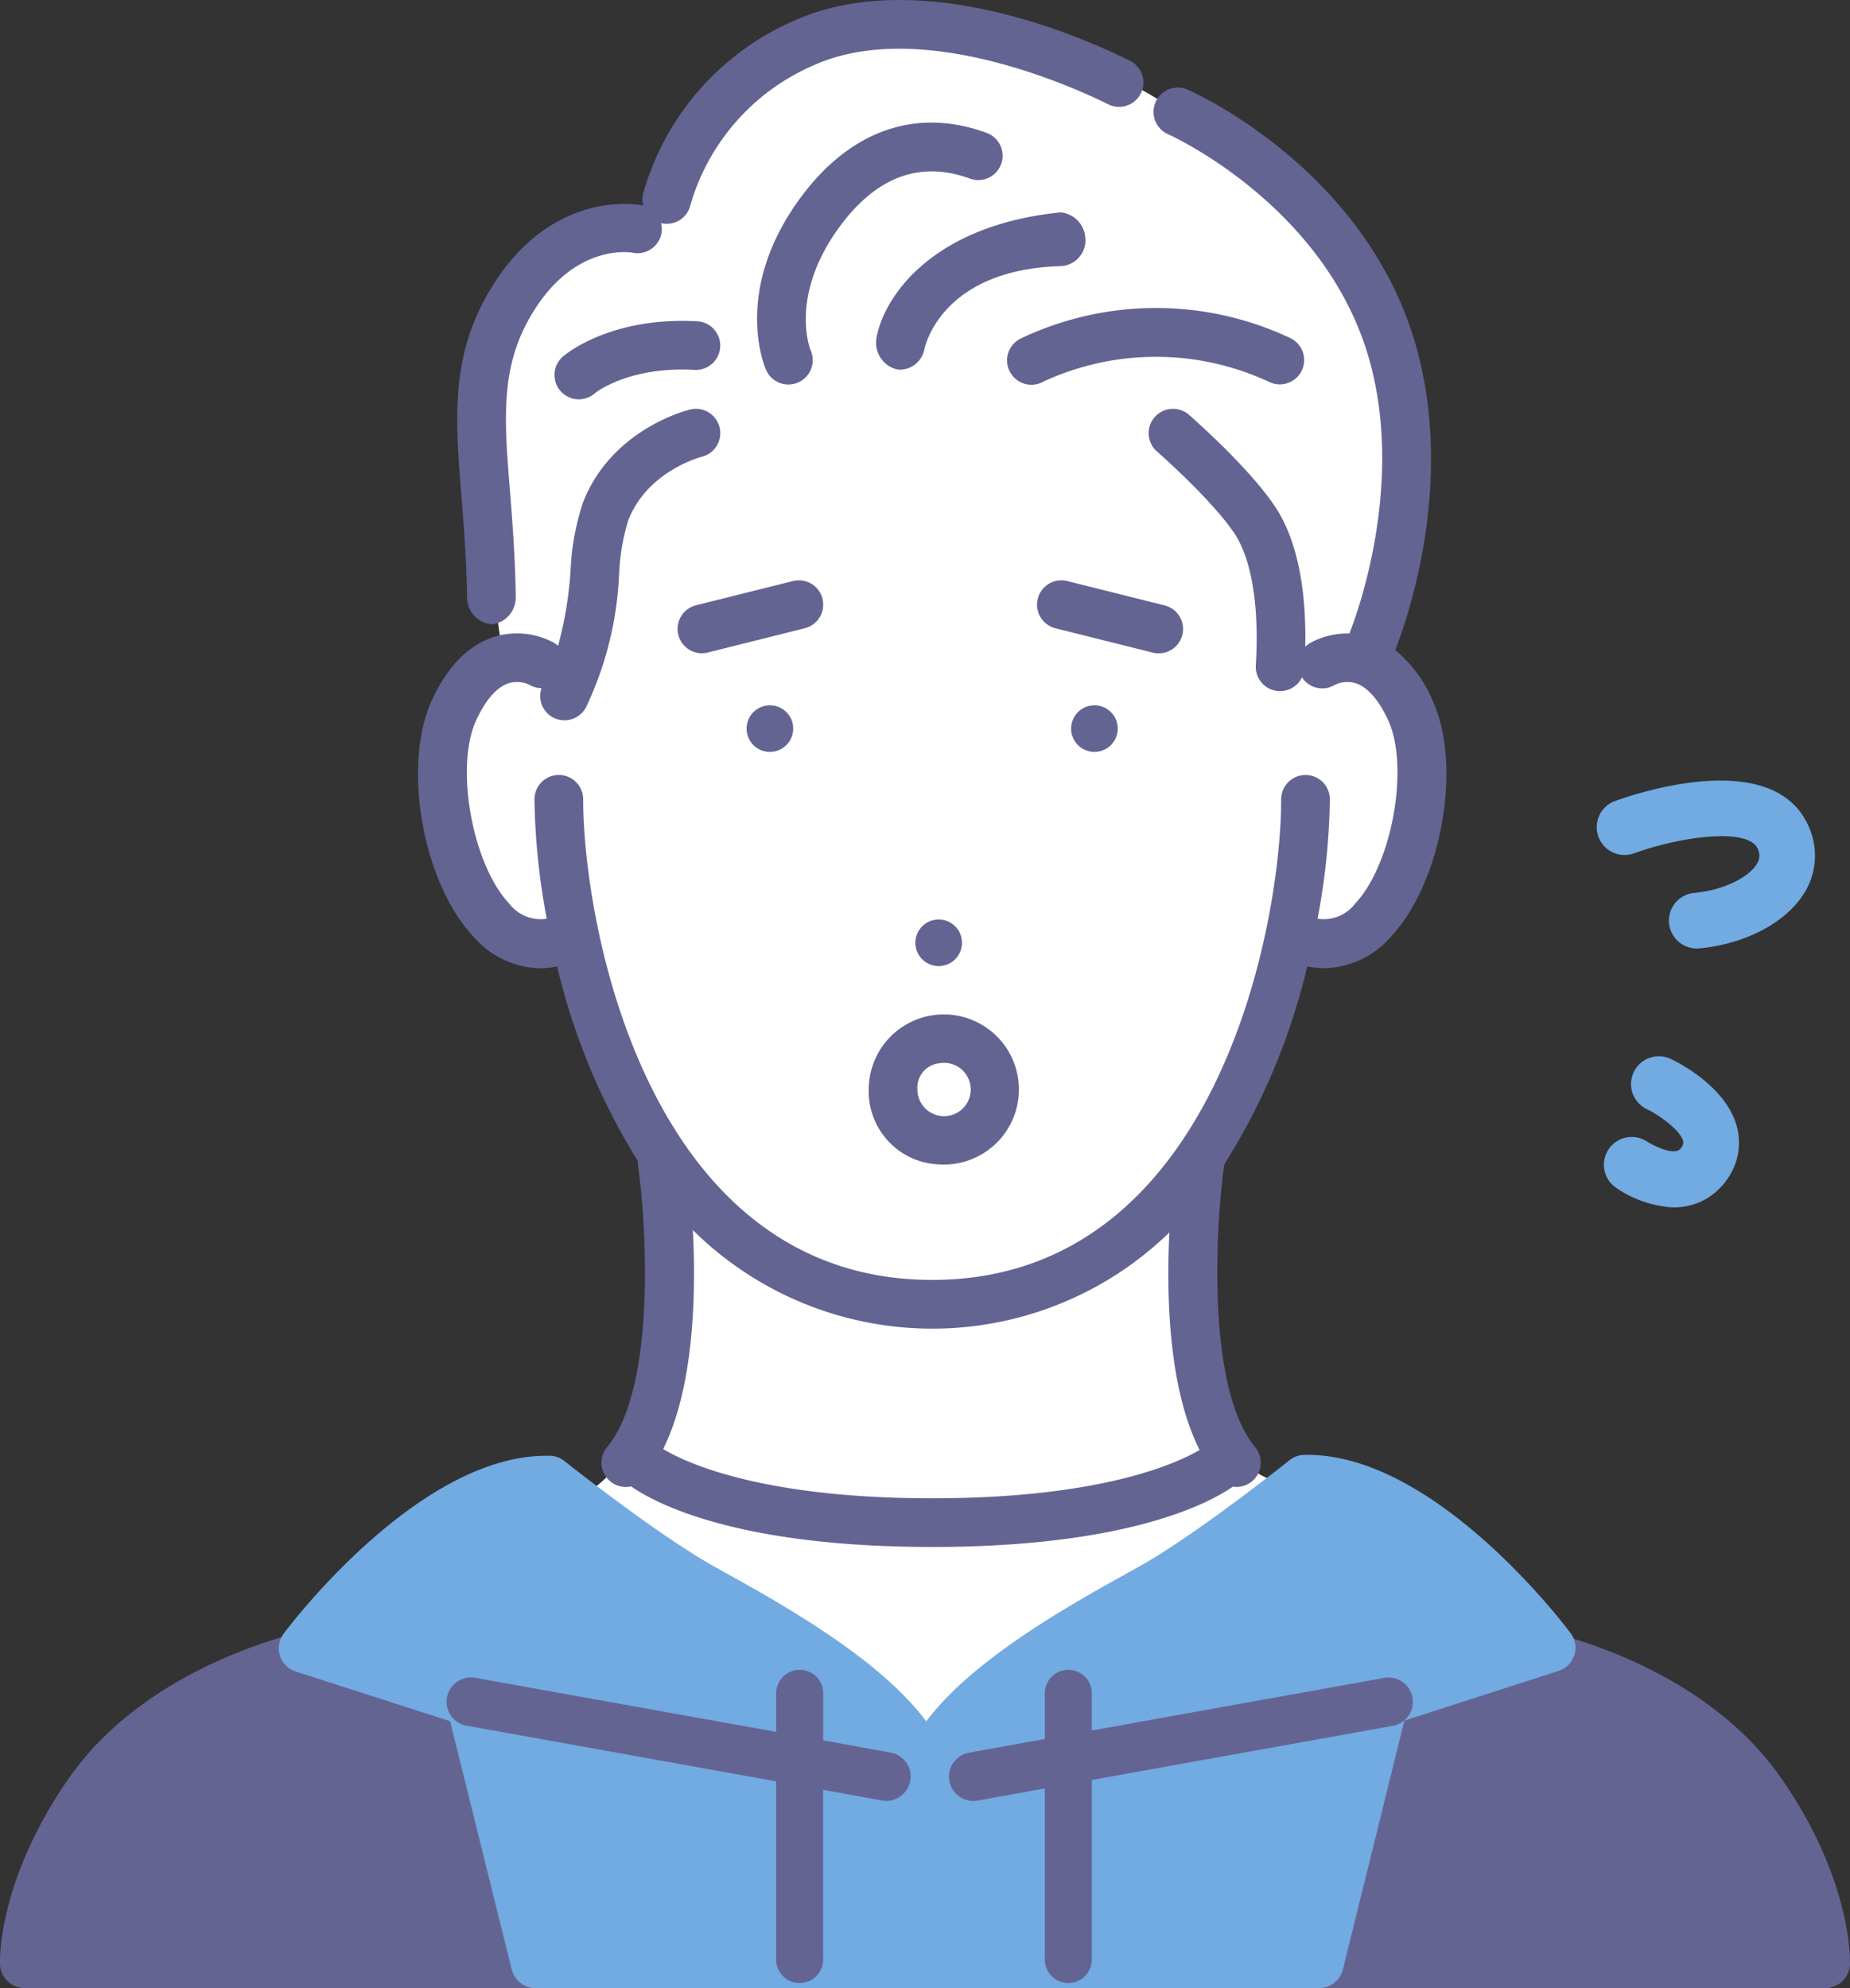
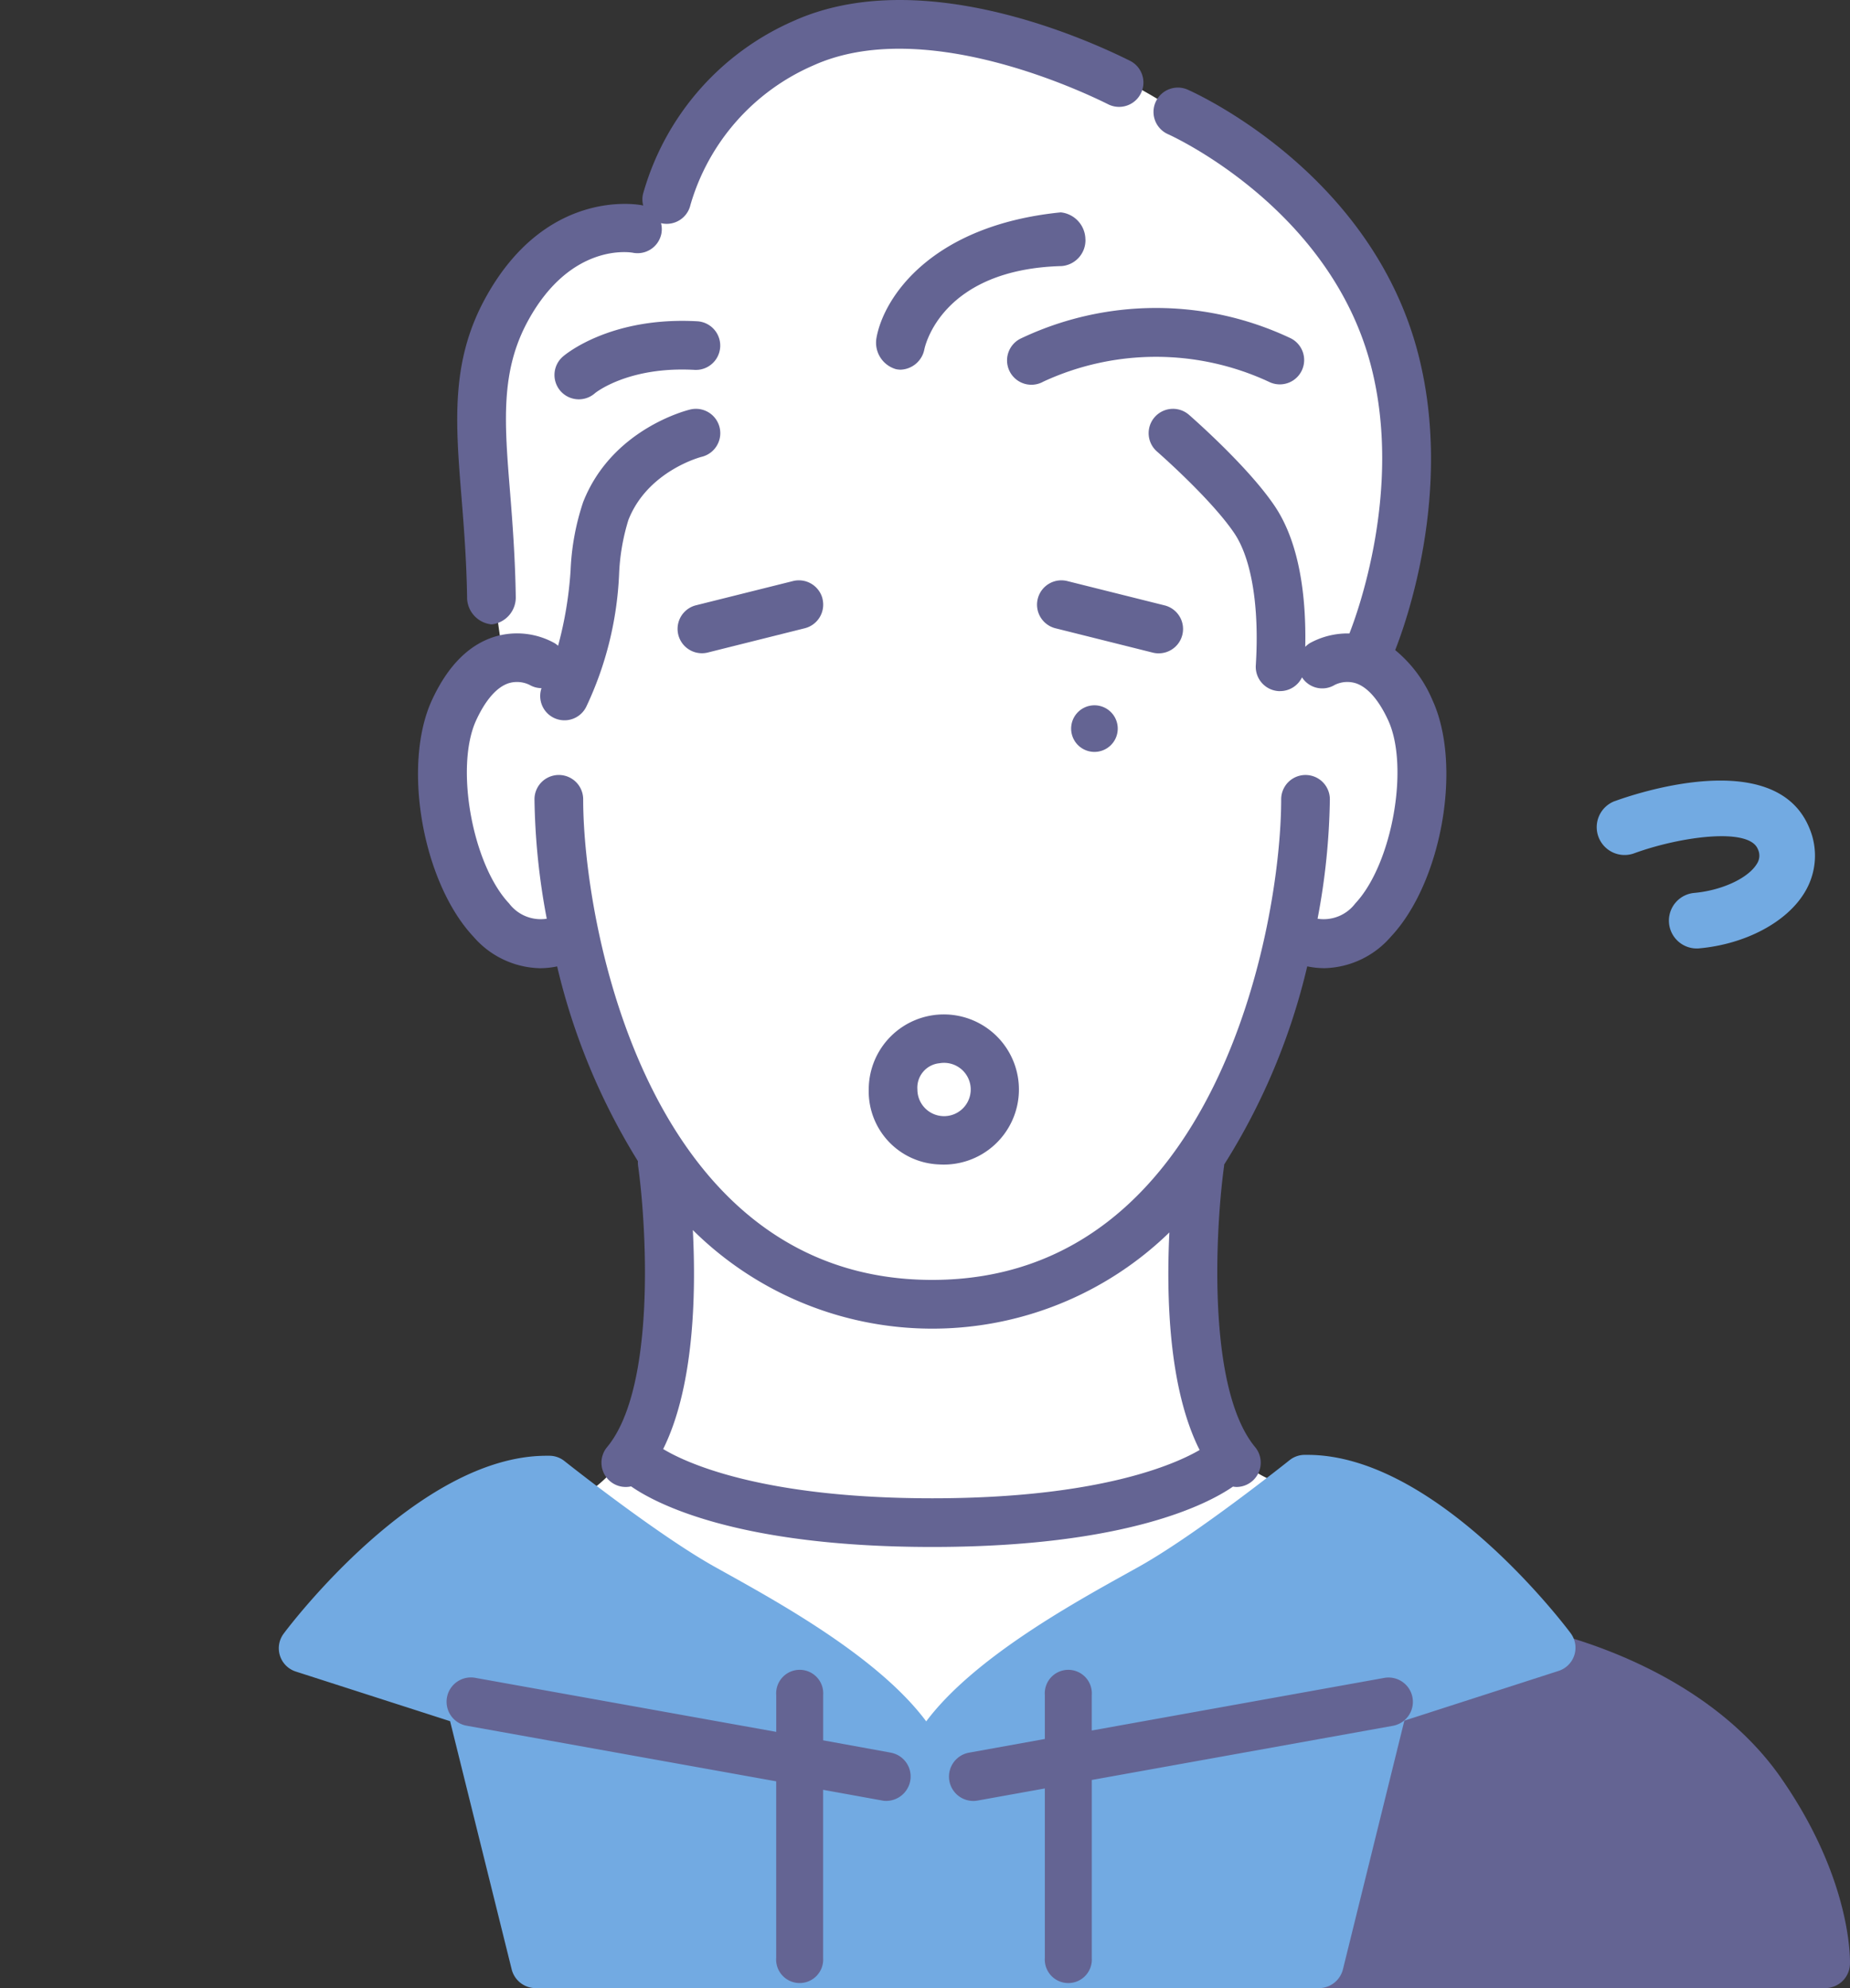
<svg xmlns="http://www.w3.org/2000/svg" width="172.979" height="185.928" viewBox="0 0 172.979 185.928">
  <rect x="0" y="0" width="172.979" height="185.928" fill="#333333" stroke="none" />
  <defs>
    <clipPath id="a">
      <rect width="20.402" height="39.887" fill="#72aae2" />
    </clipPath>
  </defs>
  <g transform="translate(-11.474 -21.504)">
    <g transform="translate(11.474 21.504)">
      <path d="M249.248,136.382s3.643-15.036,19.931-15.947a46.008,46.008,0,0,1,27.866,7.752s13.821,7.035,18.589,18.42,2.343,25.75-1.45,32.794c0,0,6.642,2.066,5.521,13.2s-6.794,13.622-12.21,12.494c0,0-3.035,13.522-8.379,21.334,0,0-5.572,27.837,8.883,30.343l-35.2,25.011L239.691,258.37s7.31-1.821,9.13-14.112-.658-19.518-.658-19.518-5.021-5.857-7.474-19.458c0,0-9.868,3.336-11.963-10.767s5.238-15.289,5.238-15.289-2.043-12.583-2.015-21.8,4.414-19.777,14.57-18.311Z" transform="translate(-186.913 -117.72)" fill="#fff" />
-       <path d="M105.208,737.872a2.273,2.273,0,0,0-1.874-1.656l-14.8-2.1a2.327,2.327,0,0,0-.741.024c-.623.118-15.316,3.008-22.931,13.962-6.652,9.565-6.446,17.064-6.434,17.378a2.32,2.32,0,0,0,2.275,2.237h49.615a2.322,2.322,0,0,0,1.808-.94,2.382,2.382,0,0,0,.388-2.029Z" transform="translate(-58.43 -581.791)" fill="#646493" />
      <path d="M593.387,748.061c-7.615-10.953-22.311-13.83-22.932-13.947a2.262,2.262,0,0,0-.742-.015l-14.8,2.1a2.285,2.285,0,0,0-1.874,1.664l-7.31,26.894a2.344,2.344,0,0,0,2.2,2.942h49.615a2.318,2.318,0,0,0,2.274-2.236c.012-.314.218-7.838-6.432-17.4" transform="translate(-426.843 -581.772)" fill="#646493" />
      <path d="M261.53,667.461l-.321,0a2.278,2.278,0,0,0-1.37.5c-.085.069-8.656,6.913-14.027,9.927l-1.159.646c-5.341,2.967-14.405,8.007-18.784,13.85-4.377-5.88-13.461-10.939-18.81-13.917l-1.038-.579c-5.374-3.015-13.894-9.781-13.98-9.849a2.255,2.255,0,0,0-1.364-.494l-.322,0c-12.028,0-24.064,15.96-24.569,16.639a2.287,2.287,0,0,0,1.131,3.539l14.434,4.645,5.753,23.189a2.32,2.32,0,0,0,2.209,1.775h73.314a2.321,2.321,0,0,0,2.211-1.777l5.739-23.238L285,687.665a2.277,2.277,0,0,0,1.126-3.527c-.506-.681-12.567-16.677-24.6-16.677" transform="translate(-139.266 -531.402)" fill="#72aae2" />
      <path d="M470.992,380.023a2.179,2.179,0,1,0,2.488,1.813,2.18,2.18,0,0,0-2.488-1.813" transform="translate(-368.995 -314.037)" fill="#646493" />
-       <path d="M411.254,462.167a2.179,2.179,0,1,0,2.492,1.812,2.177,2.177,0,0,0-2.492-1.812" transform="translate(-323.825 -376.149)" fill="#646493" />
-       <path d="M344.727,381.836a2.179,2.179,0,1,0,2.49-1.813,2.178,2.178,0,0,0-2.49,1.813" transform="translate(-274.892 -314.036)" fill="#646493" />
      <path d="M295.223,273.969a2.275,2.275,0,0,0,1.752-3.727c-4.619-5.577-3.659-20.879-2.9-26.306.005-.04,0-.079.005-.12a60.7,60.7,0,0,0,7.767-18.535,8,8,0,0,0,1.605.17,8.454,8.454,0,0,0,6.2-2.928c4.781-5.077,6.71-16.048,3.9-22.149a12.173,12.173,0,0,0-3.481-4.67c.985-2.491,5.451-14.887,2.155-27.681-4.382-17.011-20.86-24.424-21.559-24.732a2.276,2.276,0,0,0-1.832,4.168c.152.066,15.147,6.808,18.983,21.7,2.995,11.623-1.376,23.346-2.028,24.99a7.332,7.332,0,0,0-3.692.9,2.277,2.277,0,0,0-.436.351c.089-4.332-.426-9.564-2.861-13.174-2.5-3.713-7.788-8.33-8.011-8.526a2.276,2.276,0,1,0-2.989,3.435c.05.044,5.056,4.42,7.225,7.636,1.622,2.4,2.355,6.908,2.012,12.354a2.276,2.276,0,0,0,2.127,2.414c.05,0,.1,0,.146,0a2.275,2.275,0,0,0,2.047-1.286,2.252,2.252,0,0,0,3.052.712,2.668,2.668,0,0,1,1.983-.158c1.1.364,2.148,1.563,3.024,3.465,2,4.347.361,13.47-3.079,17.126a3.7,3.7,0,0,1-3.524,1.428,63.824,63.824,0,0,0,1.148-11.167,2.275,2.275,0,1,0-4.551,0c0,11.661-6,44.945-32.633,44.945s-32.632-33.284-32.632-44.945a2.276,2.276,0,0,0-4.553,0,63.857,63.857,0,0,0,1.148,11.167,3.7,3.7,0,0,1-3.521-1.428c-3.443-3.656-5.083-12.779-3.081-17.126.876-1.9,1.923-3.1,3.025-3.465a2.677,2.677,0,0,1,1.978.156,2.245,2.245,0,0,0,1.109.3,2.27,2.27,0,0,0,4.178,1.751,32.21,32.21,0,0,0,3.074-12.37,19.749,19.749,0,0,1,.874-5.115c1.8-4.577,6.764-5.881,6.847-5.9a2.276,2.276,0,0,0-1.068-4.425c-.3.071-7.333,1.823-10.015,8.666a23.028,23.028,0,0,0-1.171,6.363A35.52,35.52,0,0,1,231.8,195.3a2.209,2.209,0,0,0-.335-.251,7.23,7.23,0,0,0-5.587-.6c-2.426.748-4.4,2.742-5.871,5.929-2.812,6.1-.878,17.073,3.9,22.15a8.455,8.455,0,0,0,6.2,2.927,7.981,7.981,0,0,0,1.605-.17,61,61,0,0,0,7.552,18.212,2.39,2.39,0,0,0,.018.445c.762,5.421,1.728,20.718-2.9,26.3a2.272,2.272,0,0,0,2.246,3.671c2.214,1.549,9.826,5.666,28.151,5.666,18.25,0,25.874-4.082,28.125-5.646a2.156,2.156,0,0,0,.322.036m-53.6-3.547c2.888-5.821,3.084-14.475,2.774-20.48a31.8,31.8,0,0,0,44.557.223c-.294,6.025-.068,14.6,2.827,20.346-2.23,1.3-9.32,4.516-25,4.516-16.108,0-23.152-3.392-25.158-4.606" transform="translate(-179.618 -134.907)" fill="#646493" />
-       <path d="M368.621,161.763a2.276,2.276,0,0,0,1.567-4.274c-6.567-2.409-12.748-.258-17.4,6.06-6.419,8.718-3.351,15.829-3.214,16.127a2.275,2.275,0,1,0,4.153-1.862c-.021-.049-2.056-5.068,2.728-11.567,3.44-4.674,7.534-6.183,12.165-4.484" transform="translate(-277.935 -145.061)" fill="#646493" />
      <path d="M413.9,193.492a2.567,2.567,0,0,0-2.275-2.526h-.062c-12.052,1.219-16.522,7.929-17.2,11.745a2.576,2.576,0,0,0,1.821,2.914,2.3,2.3,0,0,0,.422.05,2.352,2.352,0,0,0,2.236-1.9c.061-.3,1.619-7.494,12.846-7.791a2.419,2.419,0,0,0,2.216-2.488" transform="translate(-312.413 -171.102)" fill="#646493" />
      <path d="M469.239,234.511a2.276,2.276,0,0,0,1.96-4.108,29.415,29.415,0,0,0-25.272.049,2.277,2.277,0,1,0,2.153,4.012,25.045,25.045,0,0,1,21.16.047" transform="translate(-350.527 -198.773)" fill="#646493" />
      <path d="M271.91,235.883a2.276,2.276,0,1,0,2.984,3.437c.029-.024,3.1-2.521,9.305-2.177a2.276,2.276,0,1,0,.254-4.545c-8.143-.449-12.367,3.132-12.543,3.285" transform="translate(-219.259 -202.552)" fill="#646493" />
      <path d="M234.664,165.366a2.546,2.546,0,0,0,2.277,2.533h.034a2.532,2.532,0,0,0,2.242-2.6c-.051-3.52-.306-6.955-.53-9.724-.535-6.609-.92-11.378,1.721-16.151,3.985-7.206,9.47-6.331,9.752-6.281a2.273,2.273,0,0,0,2.667-1.762,2.236,2.236,0,0,0-.028-1.007c.013,0,.024.01.036.012a2.277,2.277,0,0,0,2.717-1.722,20.408,20.408,0,0,1,11.488-13.038c10.147-4.583,24.777,2.24,27.606,3.653a2.276,2.276,0,0,0,2.037-4.07c-4.428-2.215-19.791-9.027-31.516-3.731a25,25,0,0,0-14.06,16.206,2.247,2.247,0,0,0,.028,1.05c-.026-.006-.048-.018-.074-.023-.363-.075-8.951-1.686-14.637,8.585-3.306,5.974-2.849,11.672-2.274,18.8.218,2.7.467,5.9.516,9.275" transform="translate(-190.992 -109.507)" fill="#646493" />
      <path d="M271.187,757.9l-6.326-1.151v-4.24a2.2,2.2,0,1,0-4.389,0v3.448l-28.113-5.049a2.275,2.275,0,1,0-.791,4.48l28.9,5.194v16.509a2.2,2.2,0,1,0,4.389,0V761.376l5.518,1a1.83,1.83,0,0,0,.372.037A2.291,2.291,0,0,0,273,760.545a2.262,2.262,0,0,0-1.817-2.643" transform="translate(-187.893 -593.992)" fill="#646493" />
      <path d="M463,750.909l-27.344,4.92v-3.32a2.2,2.2,0,1,0-4.389,0v4.112l-7.094,1.28a2.276,2.276,0,0,0,.409,4.515,2.052,2.052,0,0,0,.395-.036l6.291-1.133v15.845a2.2,2.2,0,1,0,4.389,0V760.454l28.151-5.065a2.276,2.276,0,1,0-.807-4.48" transform="translate(-333.573 -593.991)" fill="#646493" />
      <path d="M467.426,338.893a2.276,2.276,0,0,0,.551-4.484l-9.1-2.275a2.276,2.276,0,1,0-1.106,4.416l9.1,2.277a2.3,2.3,0,0,0,.554.068" transform="translate(-359.083 -277.793)" fill="#646493" />
      <path d="M331.677,333.789a2.28,2.28,0,0,0-2.761-1.656l-9.105,2.275a2.277,2.277,0,0,0,1.106,4.417l9.1-2.277a2.276,2.276,0,0,0,1.655-2.759" transform="translate(-254.769 -277.793)" fill="#646493" />
      <path d="M398.162,512.609a7.021,7.021,0,1,0-6.628-7.01,6.836,6.836,0,0,0,6.628,7.01m0-9.468a2.493,2.493,0,1,1-2.078,2.457,2.293,2.293,0,0,1,2.078-2.457" transform="translate(-310.305 -403.709)" fill="#646493" />
      <g transform="translate(149.301 73)">
        <g transform="translate(0)" clip-path="url(#a)">
          <path d="M1.705,1.916C3.222,1.359,16.627-3.32,19.852,4.38a6.6,6.6,0,0,1-.421,6.09c-1.676,2.784-5.542,4.831-9.847,5.22a2.6,2.6,0,0,1-.471-5.184c2.584-.232,5.049-1.377,5.858-2.721a1.39,1.39,0,0,0,.08-1.395C14.192,4.342,7.743,5.25,3.5,6.8a2.6,2.6,0,0,1-1.8-4.887" transform="translate(0 0)" fill="#72aae2" />
-           <path d="M29.853,101.587c.023.017,2.5,1.514,3.151.594.268-.378.224-.543.2-.652-.257-1-2.134-2.377-3.394-2.988a2.6,2.6,0,0,1,2.251-4.693c.864.412,5.215,2.658,6.181,6.369a5.848,5.848,0,0,1-.985,4.968,5.938,5.938,0,0,1-5.9,2.448,10.373,10.373,0,0,1-4.424-1.744,2.6,2.6,0,1,1,2.926-4.3" transform="translate(-25.129 -67.811)" fill="#72aae2" />
        </g>
      </g>
    </g>
  </g>
</svg>